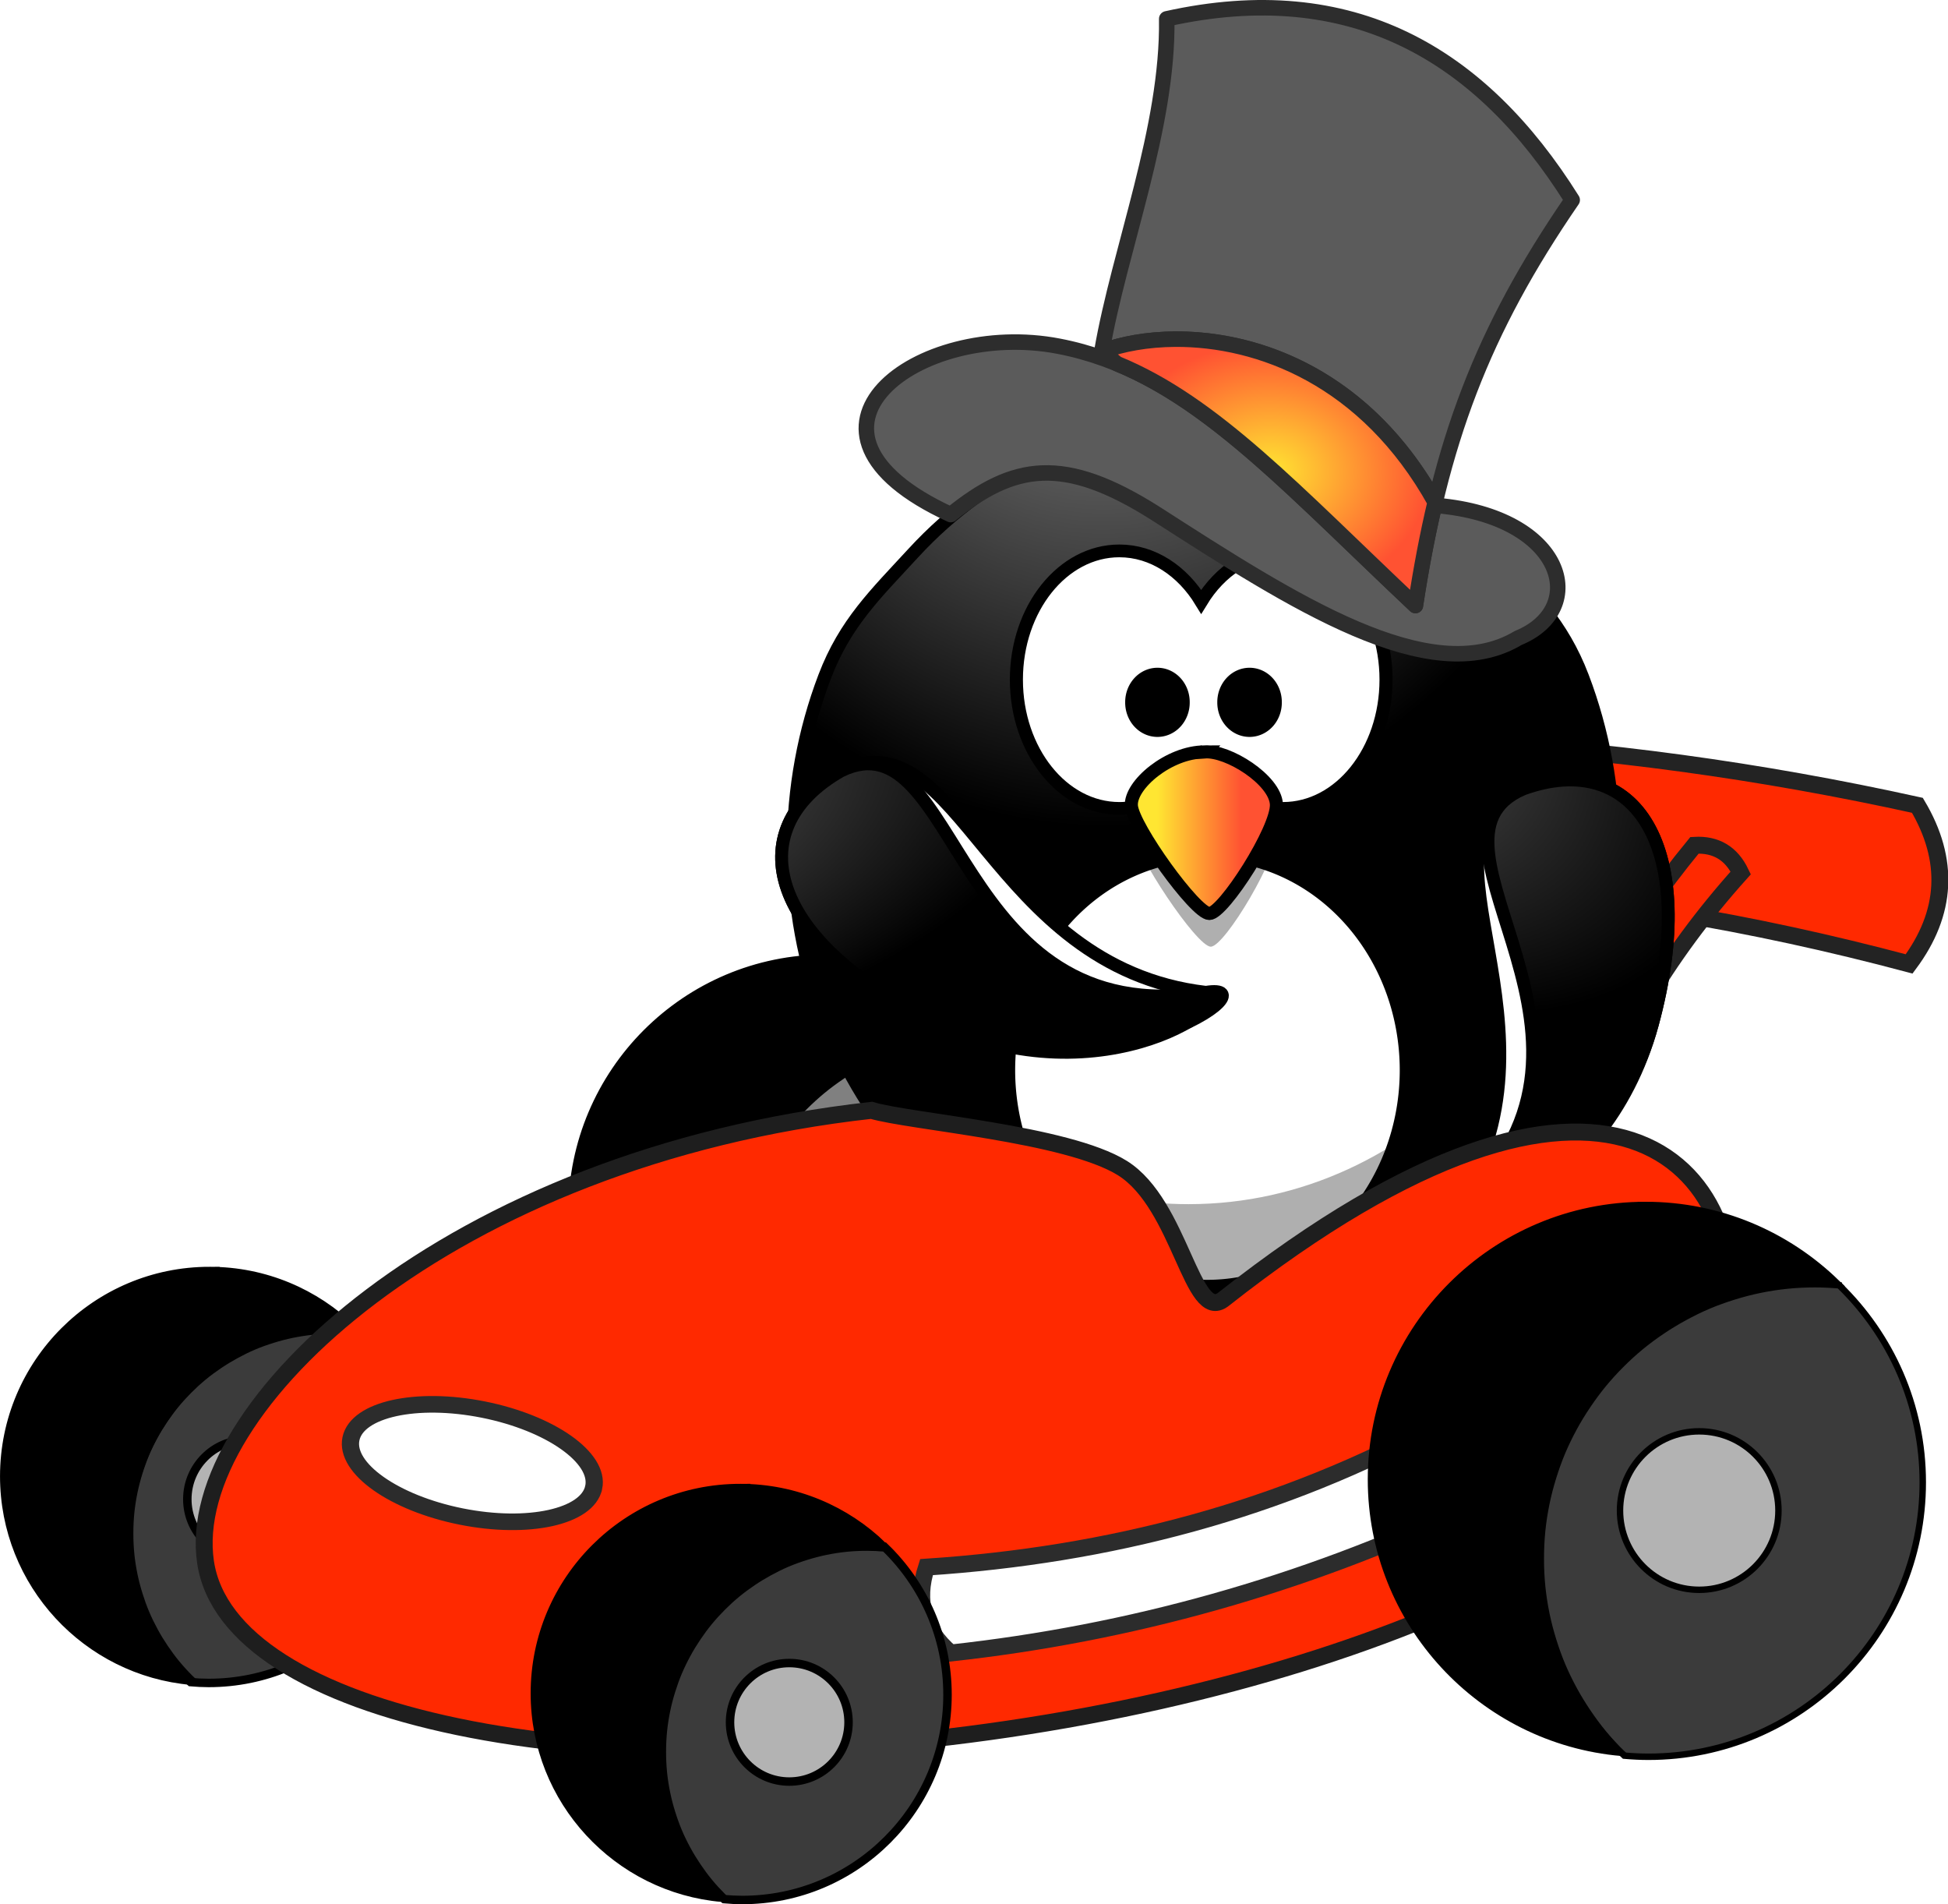
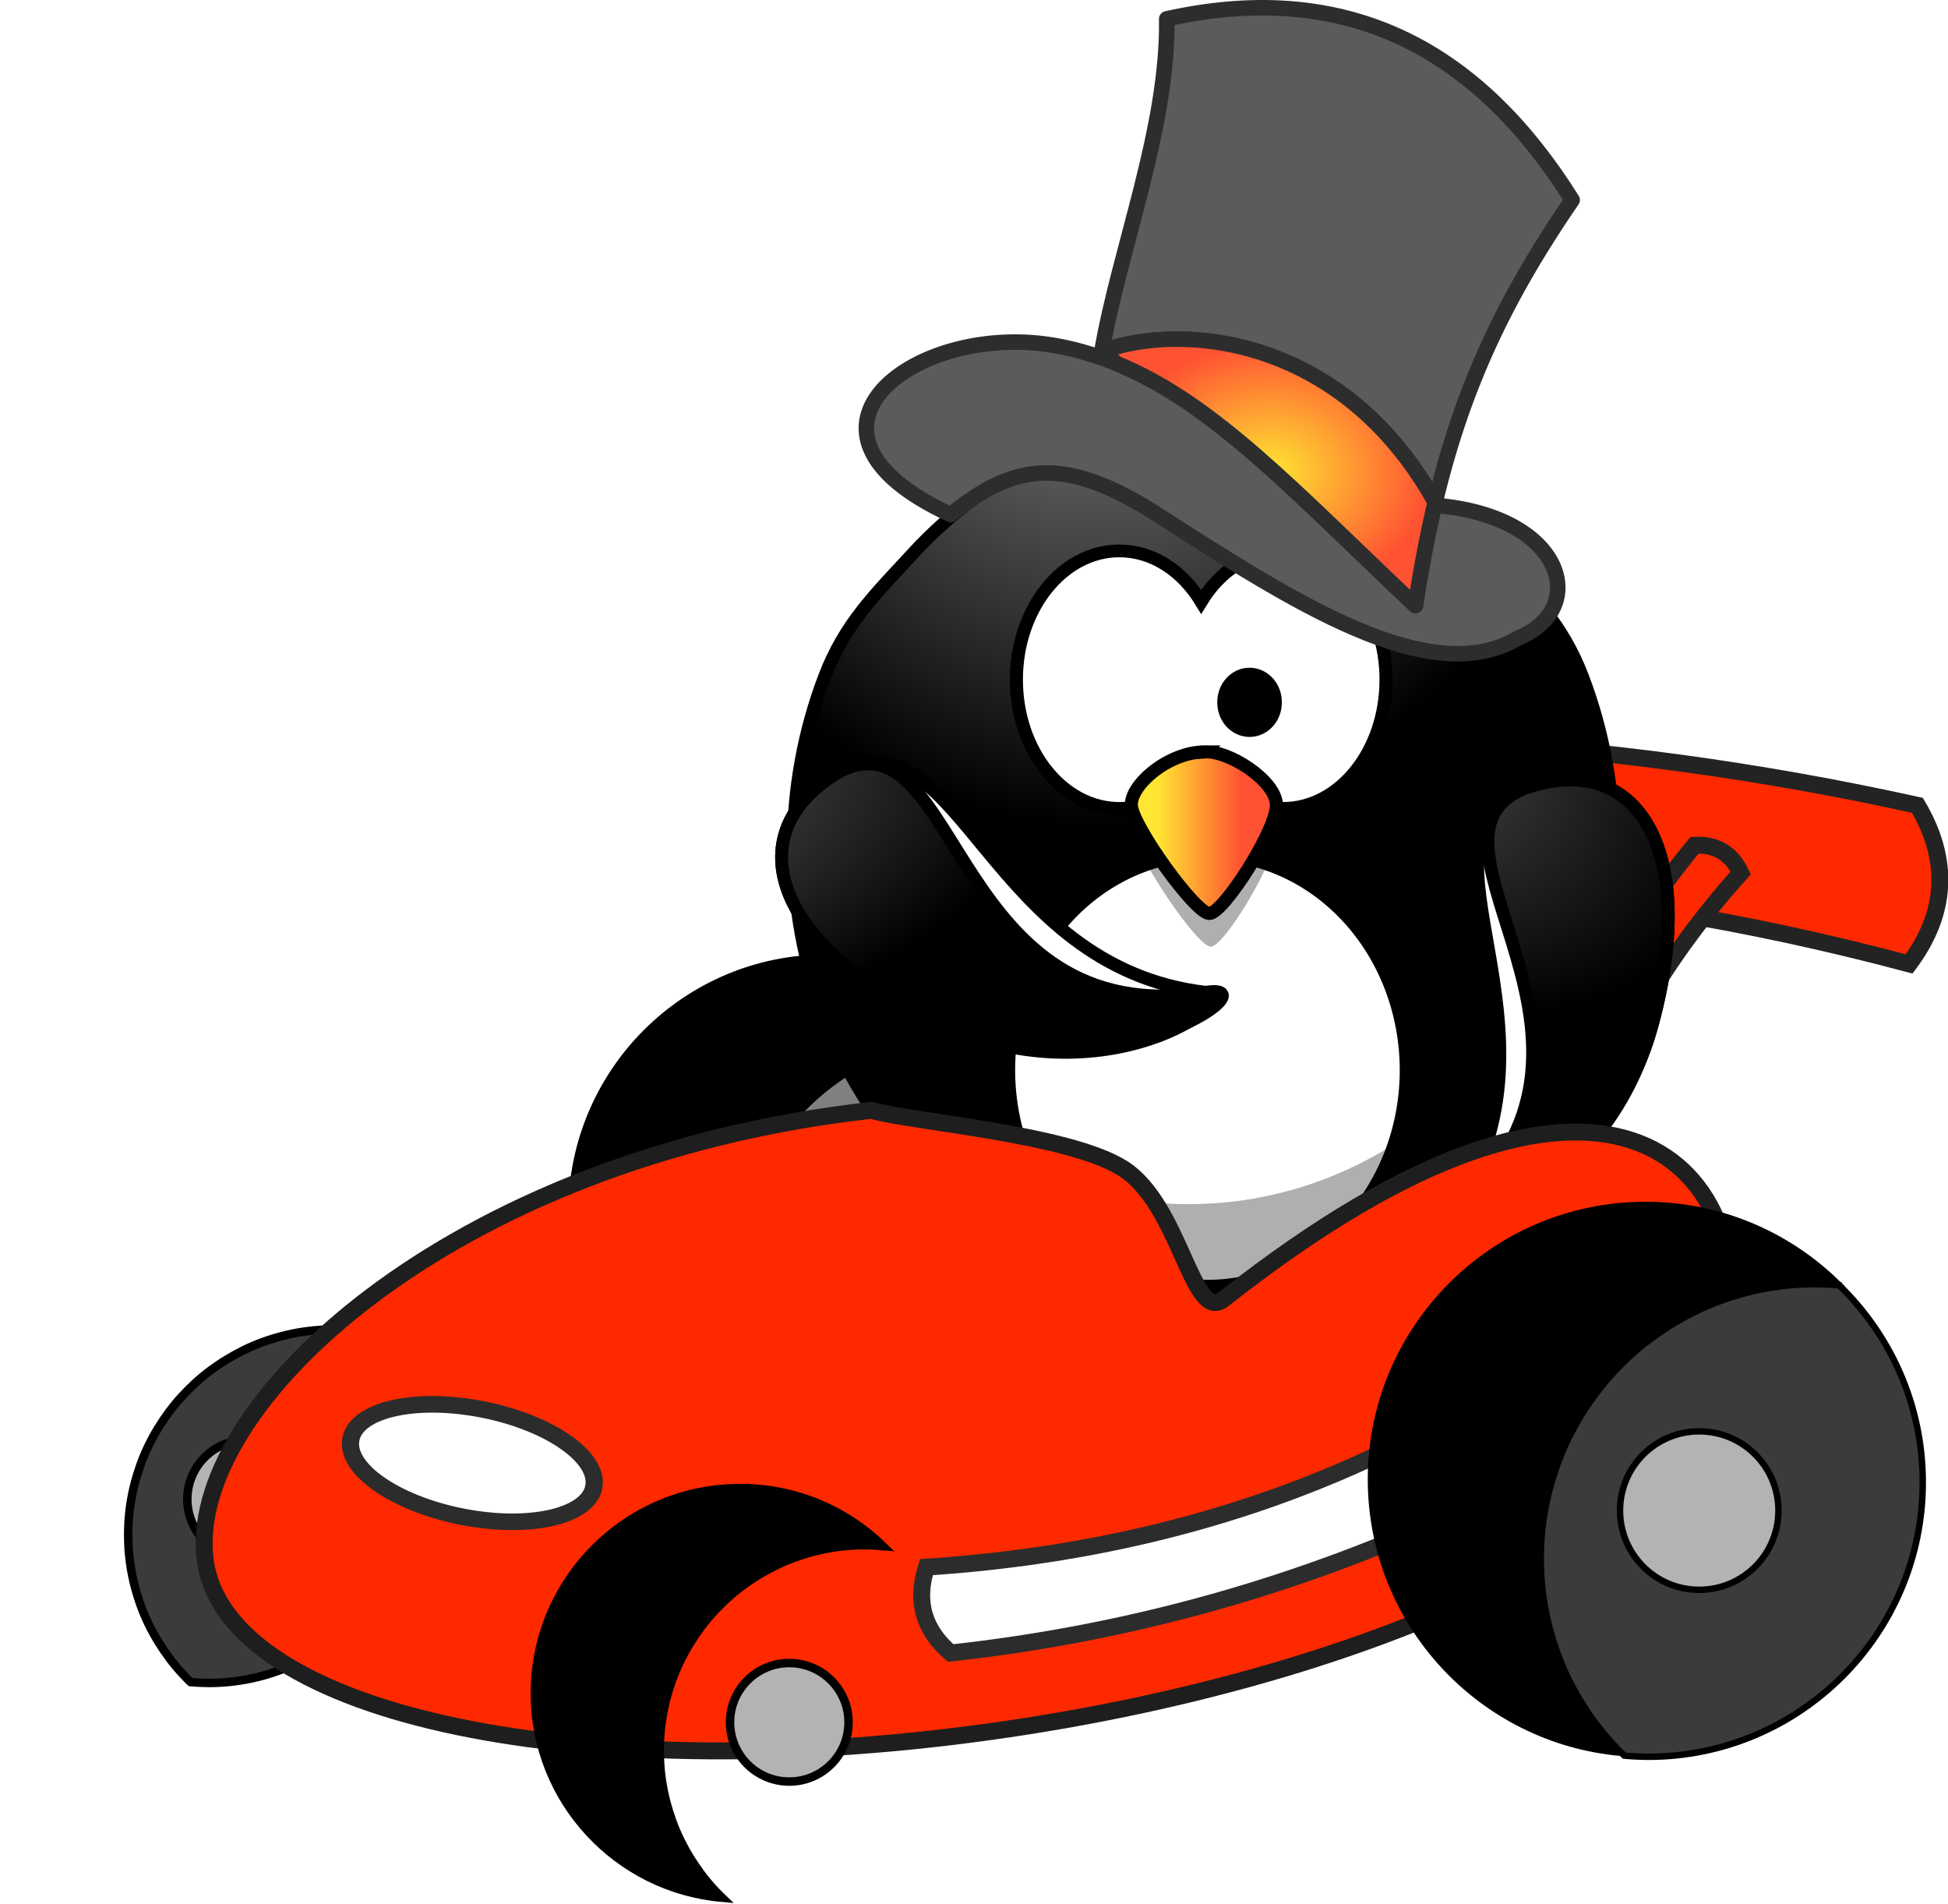
<svg xmlns="http://www.w3.org/2000/svg" xmlns:ns1="http://www.inkscape.org/namespaces/inkscape" xmlns:ns2="http://sodipodi.sourceforge.net/DTD/sodipodi-0.dtd" xmlns:xlink="http://www.w3.org/1999/xlink" width="921.171" height="900.271" id="svg2" version="1.1" ns1:version="0.48.4 r9939" ns2:docname="swy.svg">
  <defs id="defs4">
    <linearGradient id="linearGradient21452">
      <stop style="stop-color:#ffe632;stop-opacity:1;" offset="0" id="stop21454" />
      <stop style="stop-color:#ff5232;stop-opacity:1;" offset="1" id="stop21456" />
    </linearGradient>
    <linearGradient y2="537.414" x2="364.982" y1="537.414" x1="330.967" gradientTransform="matrix(1.171,0,0,1.305,297.738,-243.14)" gradientUnits="userSpaceOnUse" id="linearGradient60984" xlink:href="#linearGradient21452" ns1:collect="always" />
    <radialGradient r="123.545" fy="-8.88" fx="414.682" cy="-8.88" cx="414.682" gradientTransform="matrix(-6.8282358e-6,1.167,-2.282,1.4682727e-8,714.033,-238.777)" gradientUnits="userSpaceOnUse" id="radialGradient21247" xlink:href="#linearGradient3203-3" ns1:collect="always" />
    <radialGradient r="167.564" fy="582.85" fx="488.951" cy="582.85" cx="488.951" gradientTransform="matrix(0,-1.931,1.553,-5.0230357e-6,-221.005,936.455)" gradientUnits="userSpaceOnUse" id="radialGradient21243" xlink:href="#linearGradient3173-9-4" ns1:collect="always" />
    <radialGradient r="59.255" fy="734.653" fx="441.418" cy="734.653" cx="441.418" gradientTransform="matrix(-1.617,1.61,-3.923,-3.938,4772.726,2356.613)" gradientUnits="userSpaceOnUse" id="radialGradient20310" xlink:href="#linearGradient3173-9-4" ns1:collect="always" />
    <radialGradient r="59.255" fy="688.896" fx="286.325" cy="688.896" cx="286.325" gradientTransform="matrix(1.462,-1.752,-4.004,-3.341,3754.927,3020.102)" gradientUnits="userSpaceOnUse" id="radialGradient29347" xlink:href="#linearGradient3173-9-4" ns1:collect="always" />
    <linearGradient id="linearGradient3173-9-4">
      <stop id="stop3175-9" style="stop-color:#a5a5a5;stop-opacity:1" offset="0" />
      <stop id="stop3177-8" style="stop-color:#000000;stop-opacity:1" offset="1" />
    </linearGradient>
    <linearGradient id="linearGradient3203-3">
      <stop id="stop3205-75" style="stop-color:#ffb142;stop-opacity:1" offset="0" />
      <stop id="stop4092-1" style="stop-color:#ffb141;stop-opacity:1" offset="0.887" />
      <stop id="stop3207-1-6" style="stop-color:#c87600;stop-opacity:1" offset="1" />
    </linearGradient>
    <filter id="filter5029-5-8" ns1:label="filter1" color-interpolation-filters="sRGB">
      <feColorMatrix id="feColorMatrix5031-5-3" type="hueRotate" values="44.471" />
    </filter>
    <linearGradient y2="601.162" x2="285.902" y1="168.429" x1="350.373" gradientTransform="matrix(1.184,-0.263,0.179,0.805,-2021.28,-483.611)" gradientUnits="userSpaceOnUse" id="linearGradient24617" xlink:href="#linearGradient2077" ns1:collect="always" />
    <linearGradient y2="504.578" x2="1100.712" y1="-283.389" x1="-683.498" gradientTransform="matrix(0.831,-0.185,0.255,1.146,-2021.28,-483.611)" gradientUnits="userSpaceOnUse" id="linearGradient24608" xlink:href="#linearGradient2065" ns1:collect="always" />
    <linearGradient y2="160.016" x2="606.261" y1="1.503" x1="681.003" gradientTransform="matrix(1.194,0.213,-0.145,0.812,-1983.562,-483.053)" gradientUnits="userSpaceOnUse" id="linearGradient24466" xlink:href="#linearGradient2077" ns1:collect="always" />
    <linearGradient y2="601.162" x2="285.902" y1="168.429" x1="350.373" gradientTransform="matrix(1.152,-0.379,0.258,0.783,-2183.839,-358.065)" gradientUnits="userSpaceOnUse" id="linearGradient24388" xlink:href="#linearGradient2077" ns1:collect="always" />
    <linearGradient y2="504.578" x2="1100.712" y1="-283.389" x1="-683.498" gradientTransform="matrix(0.809,-0.266,0.367,1.115,-2183.839,-358.065)" gradientUnits="userSpaceOnUse" id="linearGradient24379" xlink:href="#linearGradient4894" ns1:collect="always" />
    <linearGradient id="linearGradient4894">
      <stop id="stop4896" offset="0" style="stop-color:#5f0000;stop-opacity:0;" />
      <stop id="stop4898" offset="0.5" style="stop-color:#ff0000;stop-opacity:0;" />
      <stop id="stop4900" offset="1" style="stop-color:#590000;stop-opacity:1;" />
    </linearGradient>
    <linearGradient id="linearGradient2077">
      <stop id="stop2079" offset="0" style="stop-color:#ffffff;stop-opacity:1;" />
      <stop id="stop2081" offset="1" style="stop-color:#ffffff;stop-opacity:0;" />
    </linearGradient>
    <linearGradient id="linearGradient2065">
      <stop id="stop2067" offset="0" style="stop-color:#00575f;stop-opacity:0;" />
      <stop id="stop2073" offset="0.5" style="stop-color:#0062ff;stop-opacity:0;" />
      <stop id="stop2069" offset="1" style="stop-color:#002859;stop-opacity:1;" />
    </linearGradient>
    <filter color-interpolation-filters="sRGB" id="filter5029" ns1:label="filter1">
      <feColorMatrix id="feColorMatrix5031" type="hueRotate" values="44.471" />
    </filter>
    <radialGradient ns1:collect="always" xlink:href="#linearGradient21452" id="radialGradient21458" cx="395.393" cy="618.06" fx="395.393" fy="618.06" r="82.915" gradientTransform="matrix(0.914,0,0,0.734,34.062,164.105)" gradientUnits="userSpaceOnUse" />
    <radialGradient ns1:collect="always" xlink:href="#linearGradient21452" id="radialGradient21530" gradientUnits="userSpaceOnUse" gradientTransform="matrix(4.223,0,0,0.537,754.322,1278.427)" cx="-115.25" cy="317.681" fx="-115.25" fy="317.681" r="127.65" />
    <radialGradient ns1:collect="always" xlink:href="#linearGradient21452" id="radialGradient21532" gradientUnits="userSpaceOnUse" gradientTransform="matrix(4.214,0.272,-0.045,0.694,775.627,1231.656)" cx="-115.25" cy="498.487" fx="-115.25" fy="498.487" r="127.65" />
    <radialGradient ns1:collect="always" xlink:href="#linearGradient21452" id="radialGradient3896" gradientUnits="userSpaceOnUse" gradientTransform="matrix(0,0.835,-1.633,1.0055071e-5,719.794,-28.595)" cx="633.105" cy="-8.881" fx="633.105" fy="-8.881" r="123.545" />
  </defs>
  <ns2:namedview id="base" pagecolor="#ffffff" bordercolor="#666666" borderopacity="1.0" ns1:pageopacity="0.0" ns1:pageshadow="2" ns1:zoom="0.35" ns1:cx="359.6792" ns1:cy="101.8731" ns1:document-units="px" ns1:current-layer="g3970" showgrid="false" ns1:window-width="960" ns1:window-height="1181" ns1:window-x="0" ns1:window-y="19" ns1:window-maximized="0" fit-margin-top="0" fit-margin-left="0" fit-margin-right="0" fit-margin-bottom="0" />
  <g ns1:label="Layer 1" ns1:groupmode="layer" id="layer1" transform="translate(210.611,-430.459)">
    <g id="g3956">
      <g transform="matrix(1.731,0,0,1.731,-0.712,545.151)" id="g3794">
        <path ns1:connector-curvature="0" style="fill:#808080;fill-opacity:1;fill-rule:nonzero;stroke:#000000;stroke-width:2.311;stroke-miterlimit:4;stroke-opacity:1;stroke-dasharray:none" d="m 153.357,215.862 c -1.998,-0.173 -4.02,-0.281 -6.062,-0.281 -2.39,0 -4.734,0.107 -7.062,0.344 -2.328,0.237 -4.652,0.601 -6.906,1.062 -2.254,0.462 -4.456,1.044 -6.625,1.719 -2.169,0.675 -4.303,1.436 -6.375,2.312 -2.072,0.877 -4.068,1.87 -6.031,2.938 -1.963,1.067 -3.876,2.223 -5.719,3.469 -1.843,1.246 -3.633,2.556 -5.344,3.969 -1.711,1.412 -3.339,2.901 -4.906,4.469 -1.568,1.568 -3.088,3.226 -4.5,4.938 -1.412,1.711 -2.723,3.501 -3.969,5.344 -1.246,1.843 -2.402,3.724 -3.469,5.688 -1.067,1.963 -2.061,3.99 -2.938,6.062 -0.877,2.072 -1.637,4.206 -2.312,6.375 -0.675,2.169 -1.257,4.371 -1.719,6.625 -0.462,2.254 -0.826,4.547 -1.062,6.875 -0.237,2.328 -0.344,4.703 -0.344,7.094 0,2.39 0.107,4.766 0.344,7.094 0.237,2.328 0.601,4.621 1.062,6.875 0.462,2.254 1.044,4.456 1.719,6.625 0.675,2.169 1.436,4.303 2.312,6.375 0.877,2.072 1.87,4.099 2.938,6.062 1.067,1.963 2.223,3.844 3.469,5.688 1.246,1.843 2.556,3.633 3.969,5.344 1.412,1.711 2.932,3.37 4.5,4.938 0.251,0.251 0.527,0.472 0.781,0.719 1.998,0.173 4.02,0.281 6.063,0.281 38.246,0 69.281,-31.036 69.281,-69.281 0,-19.505 -8.108,-37.123 -21.094,-49.719 z" id="path3796" />
        <path ns1:connector-curvature="0" style="fill:#000000;fill-opacity:1;fill-rule:nonzero;stroke:#000000;stroke-width:2.311;stroke-miterlimit:4;stroke-opacity:1;stroke-dasharray:none" d="m 104.455,195.585 c -38.246,0 -69.313,31.036 -69.313,69.281 0,36.203 27.84,65.926 63.25,69 -0.255,-0.247 -0.53,-0.468 -0.781,-0.719 -1.568,-1.568 -3.088,-3.226 -4.5,-4.938 -1.412,-1.711 -2.723,-3.501 -3.969,-5.344 -1.246,-1.843 -2.402,-3.724 -3.469,-5.688 -1.067,-1.963 -2.061,-3.99 -2.938,-6.062 -0.877,-2.072 -1.637,-4.206 -2.312,-6.375 -0.675,-2.169 -1.257,-4.371 -1.719,-6.625 -0.462,-2.254 -0.826,-4.547 -1.062,-6.875 -0.237,-2.328 -0.344,-4.703 -0.344,-7.094 0,-2.39 0.107,-4.766 0.344,-7.094 0.237,-2.328 0.601,-4.621 1.062,-6.875 0.462,-2.254 1.044,-4.456 1.719,-6.625 0.675,-2.169 1.436,-4.303 2.312,-6.375 0.877,-2.072 1.87,-4.099 2.938,-6.062 1.067,-1.963 2.223,-3.844 3.469,-5.688 1.246,-1.843 2.556,-3.633 3.969,-5.344 1.412,-1.711 2.932,-3.37 4.5,-4.938 1.568,-1.568 3.195,-3.056 4.906,-4.469 1.711,-1.412 3.501,-2.723 5.344,-3.969 1.843,-1.246 3.755,-2.402 5.719,-3.469 1.963,-1.067 3.959,-2.061 6.031,-2.938 2.072,-0.877 4.206,-1.637 6.375,-2.312 2.169,-0.675 4.371,-1.257 6.625,-1.719 2.254,-0.462 4.578,-0.826 6.906,-1.062 2.328,-0.237 4.672,-0.344 7.062,-0.344 2.043,0 4.065,0.108 6.062,0.281 -12.476,-12.101 -29.447,-19.562 -48.188,-19.562 z" id="path3798" />
        <path ns2:type="arc" style="fill:#b3b3b3;fill-opacity:1;fill-rule:nonzero;stroke:#000000;stroke-width:2.311;stroke-miterlimit:4;stroke-opacity:1;stroke-dasharray:none" id="path3800" ns2:cx="-217.14285" ns2:cy="752.36218" ns2:rx="20" ns2:ry="20" d="m -197.143,752.362 c 0,11.046 -8.954,20 -20,20 -11.046,0 -20,-8.954 -20,-20 0,-11.046 8.954,-20 20,-20 11.046,0 20,8.954 20,20 z" transform="translate(335.156,-479.643)" />
      </g>
      <path style="fill:#ff2900;fill-opacity:1;fill-rule:nonzero;stroke:#232323;stroke-width:8;stroke-miterlimit:4;stroke-opacity:1;stroke-dasharray:none" d="M 692.184,886.178 C 543.868,846.633 394.065,835.667 242.279,862.744 c -10.961,-25.633 -17.998,-51.062 3.906,-74.984 151.27,-17.183 301.238,-9.372 449.905,23.434 15.361,25.863 14.059,50.857 -3.906,74.984 z" id="path20718" ns2:nodetypes="ccccc" ns1:connector-curvature="0" />
      <path ns1:connector-curvature="0" ns2:nodetypes="ccccc" id="path21460" d="m 612.552,843.158 c -34.948,38.934 -61.56,82.845 -77.074,133.379 -9.392,-0.716 -18.111,-2.596 -21.872,-13.056 18.401,-48.811 44.092,-93.271 77.074,-133.379 10.145,-0.588 17.436,3.764 21.872,13.056 z" style="fill:#ff2900;fill-opacity:1;fill-rule:nonzero;stroke:#232323;stroke-width:8;stroke-miterlimit:4;stroke-opacity:1;stroke-dasharray:none" />
      <path style="fill:#ff2900;fill-opacity:1;fill-rule:nonzero;stroke:#232323;stroke-width:8;stroke-miterlimit:4;stroke-opacity:1;stroke-dasharray:none" d="m 341.832,843.158 c -34.948,38.934 -61.56,82.845 -77.074,133.379 -9.392,-0.716 -18.111,-2.596 -21.872,-13.056 18.401,-48.811 44.092,-93.271 77.074,-133.379 10.145,-0.588 17.436,3.764 21.872,13.056 z" id="path3898" ns2:nodetypes="ccccc" ns1:connector-curvature="0" />
      <path transform="matrix(0.726,0.314,-0.314,0.726,121.398,341.069)" d="m 765.696,589.143 c 0,95.957 -59.698,173.746 -133.34,173.746 -73.642,0 -133.34,-77.789 -133.34,-173.746 0,-95.957 59.698,-173.746 133.34,-173.746 73.642,0 133.34,77.789 133.34,173.746 z" ns2:ry="173.74623" ns2:rx="133.34013" ns2:cy="589.14349" ns2:cx="632.35547" id="path3900" style="fill:#8c704a;fill-opacity:1;fill-rule:nonzero;stroke:#3a3a3a;stroke-opacity:1;stroke-width:10.118;stroke-miterlimit:4;stroke-dasharray:none" ns2:type="arc" />
-       <path ns2:type="arc" style="fill:#755d3e;fill-opacity:1;fill-rule:nonzero;stroke:#3a3a3a;stroke-width:8;stroke-linecap:round;stroke-linejoin:round;stroke-miterlimit:4;stroke-opacity:1;stroke-dasharray:none" id="path3910" ns2:cx="570.73621" ns2:cy="491.15872" ns2:rx="14.142136" ns2:ry="14.142136" d="m 584.878,491.159 c 0,7.81 -6.332,14.142 -14.142,14.142 -7.81,0 -14.142,-6.332 -14.142,-14.142 0,-7.81 6.332,-14.142 14.142,-14.142 7.81,0 14.142,6.332 14.142,14.142 z" transform="translate(-215.243,470.793)" />
      <path transform="translate(-194.03,419.347)" d="m 584.878,491.159 c 0,7.81 -6.332,14.142 -14.142,14.142 -7.81,0 -14.142,-6.332 -14.142,-14.142 0,-7.81 6.332,-14.142 14.142,-14.142 7.81,0 14.142,6.332 14.142,14.142 z" ns2:ry="14.142136" ns2:rx="14.142136" ns2:cy="491.15872" ns2:cx="570.73621" id="path3904" style="fill:#755d3e;fill-opacity:1;fill-rule:nonzero;stroke:#3a3a3a;stroke-width:8;stroke-linecap:round;stroke-linejoin:round;stroke-miterlimit:4;stroke-opacity:1;stroke-dasharray:none" ns2:type="arc" />
      <path ns2:type="arc" style="fill:#755d3e;fill-opacity:1;fill-rule:nonzero;stroke:#3a3a3a;stroke-width:8;stroke-linecap:round;stroke-linejoin:round;stroke-miterlimit:4;stroke-opacity:1;stroke-dasharray:none" id="path3906" ns2:cx="570.73621" ns2:cy="491.15872" ns2:rx="14.142136" ns2:ry="14.142136" d="m 584.878,491.159 c 0,7.81 -6.332,14.142 -14.142,14.142 -7.81,0 -14.142,-6.332 -14.142,-14.142 0,-7.81 6.332,-14.142 14.142,-14.142 7.81,0 14.142,6.332 14.142,14.142 z" transform="translate(-130.809,428.439)" />
      <path transform="translate(-153.032,485.007)" d="m 584.878,491.159 c 0,7.81 -6.332,14.142 -14.142,14.142 -7.81,0 -14.142,-6.332 -14.142,-14.142 0,-7.81 6.332,-14.142 14.142,-14.142 7.81,0 14.142,6.332 14.142,14.142 z" ns2:ry="14.142136" ns2:rx="14.142136" ns2:cy="491.15872" ns2:cx="570.73621" id="path3908" style="fill:#755d3e;fill-opacity:1;fill-rule:nonzero;stroke:#3a3a3a;stroke-width:8;stroke-linecap:round;stroke-linejoin:round;stroke-miterlimit:4;stroke-opacity:1;stroke-dasharray:none" ns2:type="arc" />
    </g>
    <g style="display:inline" id="g19721" transform="translate(172.048,303.84)">
      <g transform="translate(-520.742,-127.948)" id="layer1-8" ns1:label="Layer 1">
        <path ns1:connector-curvature="0" d="m -1648.279,-398.66 c -12.157,0.124 -36.516,19.763 -45.87,30.673 -19.234,22.433 -30.838,37.65 -41.846,61.974 -16.9,37.343 4.575,39.084 32.847,16.12 21.599,-17.544 -12.858,35.603 -15.812,47.412 -4.934,19.723 -24.964,31.75 -34.405,42.761 -9.848,11.486 -7.246,33.213 -27.588,47.101 -22.198,15.155 18.255,23.315 29.746,28.515 18.361,8.31 -10.759,46.533 27.888,20.148 22.79,-15.559 16.769,-31.547 31.92,-1.235 4.997,9.997 47.588,-37.134 49.59,-40.28 2.34,-3.675 -3.854,-56.896 -4.639,-60.431 -0.016,-0.072 13.061,-19.124 28.823,-15.181 24.45,6.116 16.739,28.761 38.737,3.105 11.177,-13.035 25.825,50.398 26.334,52.687 7.291,32.832 48.788,-4.867 62.289,3.728 14.421,9.18 9.084,39.312 25.714,49.898 13.119,8.351 43.278,-30.363 47.42,-36.871 13.556,-21.296 0.689,-23.511 38.118,0.316 26.363,16.782 22.406,-31.973 58.261,-1.231 21.82,18.709 6.77,-20.076 7.133,-33.778 0.612,-23.122 -11.942,-57.191 -20.132,-77.478 -4.634,-11.481 44.373,16.124 36.567,6.513 -14.238,-17.529 -32.694,-32.145 -45.858,-48.351 -17.055,-20.997 -24.405,-34.878 -36.559,-59.197 -10.501,-21.011 -5.947,-25.34 -22.617,-35.952 -17.603,-11.206 -33.648,17.928 -44.935,-4.655 -7.851,-15.708 -37.869,9.422 -52.683,-0.008 -4.172,-2.656 -16.656,-32.666 -19.828,-36.571 -6.982,-8.596 -42.542,3.594 -54.233,6.19 -3.719,0.826 -7.438,1.652 -11.157,2.478 -12.796,2.842 -28.611,3.427 -42.457,6.502 -1.007,0.224 -12.546,19.486 -20.767,25.099 z" id="path2075" style="opacity:0.6;fill:url(#linearGradient24617);fill-opacity:1;fill-rule:evenodd;stroke:none;display:none" />
        <path ns1:connector-curvature="0" d="m -1597.752,-447.919 c -146.266,32.48 -232.8,203.77 -193.139,382.368 39.66,178.598 251.607,374.372 355.415,348.393 106.597,-26.598 214.21,-287.481 174.55,-466.079 -39.66,-178.598 -190.56,-297.163 -336.826,-264.682 z m -5.245,5.358 c 5.2,-1.604 11.041,-2.43 17.65,-2.255 19.368,0.513 32.663,26.514 38.091,26.658 20.479,0.542 30.721,-19.317 45.575,-18.924 18.58,0.492 21.189,8.721 32.842,16.139 10.823,6.89 24.287,20.228 38.738,29.427 11.837,7.535 32.715,24.002 47.104,27.601 13.508,3.379 31.701,11.002 34.698,24.498 6.332,28.516 -14.448,21.375 -14.899,38.425 -0.62,23.425 41.676,16.277 48.04,44.936 6.58,29.629 -30.816,41.326 -22.019,45.864 0.178,0.092 72.199,61.527 30.995,60.437 -23.067,-0.611 -67.778,-34.504 -74.698,-6.845 -2.514,10.051 -25.863,61.413 -44.016,39.065 -38.873,-47.858 -17.132,7.841 -68.795,6.474 -17.014,-0.45 -14.751,-19.047 -14.254,-37.809 2.072,-78.291 -54.609,-11.471 -55.159,-37.497 -1.659,-78.521 6.578,-10.145 -17.647,-39.969 -14.593,-17.967 -25.614,-36.775 -52.063,-23.555 -40.782,20.383 -6.405,29.476 -4.95,56.703 1.352,25.317 -31.749,21.715 -17.676,39.041 4.725,5.817 30.882,53.188 22.316,47.735 -3.409,-2.17 -6.844,-4.357 -10.252,-6.526 -36.745,-23.391 -37.038,43.629 -65.062,-3.094 -21.787,-36.324 -21.002,20.857 -50.222,37.498 -11.176,33.51 -15.372,9.771 -19.197,-7.453 -3.456,-15.562 -0.494,-28.606 -4.328,-45.871 -6.254,-28.164 15.771,-21.03 28.811,-41.514 7.587,-11.919 36.258,-30.446 9.317,-37.185 -14.15,-3.54 -37.511,6.534 -19.844,-10.222 11.358,-10.773 59.758,-50.389 37.207,-69.724 -12.698,-10.888 -49.658,-41.663 -8.375,-50.831 36.849,-8.183 45.989,-9.051 46.799,-39.651 0.659,-24.917 38.08,-10.894 51.461,-31.915 8.281,-13.008 18.212,-24.848 33.812,-29.66 z" id="path2125" style="opacity:0.4;fill:url(#linearGradient24608);fill-opacity:1;fill-rule:evenodd;stroke:none;display:none" />
        <path style="opacity:0.6;fill:url(#linearGradient24466);fill-opacity:1;fill-rule:evenodd;stroke:none;display:none;filter:url(#filter5029)" id="path3899" d="m -1213.83,-397.14 c -11.27,-4.561 -41.308,4.201 -54.138,10.675 -26.381,13.311 -42.945,22.896 -62.461,41.116 -29.961,27.973 -10.807,37.838 24.122,27.512 26.685,-7.889 -25.56,27.921 -32.829,37.686 -12.139,16.309 -35.254,19.708 -48.204,26.242 -13.508,6.815 -19.461,27.872 -43.58,32.87 -26.319,5.453 7.885,28.542 16.493,37.762 13.754,14.732 -27.827,38.817 17.995,29.323 27.02,-5.598 27.612,-22.672 29.94,11.135 0.768,11.15 58.208,-15.978 61.267,-18.112 3.573,-2.493 18.322,-54.003 18.957,-57.568 0.013,-0.072 19.41,-12.631 32.444,-2.929 20.218,15.048 4.392,32.987 34.564,17.763 15.33,-7.735 4.458,56.453 4.047,58.762 -5.896,33.111 46.908,14.269 56.066,27.395 9.782,14.02 -6.732,39.782 4.548,55.949 8.899,12.754 51.626,-11.386 57.953,-15.8 20.703,-14.445 9.677,-21.438 35.065,14.95 17.882,25.629 32.979,-20.898 54.255,21.269 12.948,25.661 13.97,-15.929 19.574,-28.438 9.456,-21.108 10.969,-57.385 11.211,-79.262 0.137,-12.38 34.761,31.948 31.251,20.075 -6.402,-21.656 -17.819,-42.246 -23.738,-62.268 -7.669,-25.941 -9.115,-41.581 -10.983,-68.704 -1.614,-23.433 4.255,-25.678 -7.053,-41.885 -11.94,-17.113 -37.954,3.61 -39.689,-21.577 -1.207,-17.52 -38.58,-5.865 -48.629,-20.267 -2.83,-4.056 -2.813,-36.559 -4.24,-41.384 -3.139,-10.62 -40.653,-13.043 -52.443,-15.142 -3.751,-0.668 -7.501,-1.336 -11.252,-2.003 -12.905,-2.298 -27.729,-7.839 -41.693,-10.326 -1.016,-0.181 -19.075,13.163 -28.822,15.183 z" ns1:connector-curvature="0" />
        <path style="opacity:0.6;fill:url(#linearGradient24388);fill-opacity:1;fill-rule:evenodd;stroke:none;display:none" id="path4765" d="m -1804.243,-310.601 c -12.085,1.331 -34.371,23.294 -42.595,35.08 -16.91,24.233 -26.944,40.528 -35.48,65.825 -13.106,38.838 8.436,38.436 34.286,12.776 19.749,-19.604 -9.256,36.704 -11.022,48.749 -2.95,20.116 -21.686,34.073 -29.986,45.968 -8.658,12.408 -3.91,33.769 -22.771,49.609 -20.582,17.285 20.481,21.385 32.433,25.418 19.096,6.444 -6.082,47.372 29.752,17.277 21.131,-17.746 13.552,-33.057 31.639,-4.401 5.965,9.451 43.662,-41.679 45.342,-45.008 1.963,-3.89 -9.489,-56.231 -10.622,-59.671 -0.023,-0.07 11.096,-20.327 27.172,-17.97 24.936,3.656 19.514,26.955 38.854,-0.76 9.826,-14.081 30.706,47.582 31.439,49.809 10.518,31.945 48.063,-9.691 62.352,-2.48 15.262,7.702 12.946,38.214 30.545,47.096 13.884,7.006 40.046,-34.514 43.522,-41.401 11.373,-22.538 -1.651,-23.463 37.961,-3.474 27.9,14.079 19.118,-34.042 57.851,-7.014 23.572,16.448 4.742,-20.65 3.741,-34.32 -1.689,-23.068 -17.567,-55.721 -27.732,-75.094 -5.752,-10.963 45.756,11.634 37.034,2.847 -15.909,-16.027 -35.727,-28.737 -50.436,-43.555 -19.057,-19.199 -27.75,-32.28 -42.261,-55.271 -12.537,-19.863 -8.435,-24.623 -26.078,-33.526 -18.629,-9.401 -31.7,21.183 -45.175,-0.167 -9.373,-14.85 -36.745,13.139 -52.423,5.227 -4.415,-2.228 -19.82,-30.849 -23.364,-34.42 -7.802,-7.86 -41.975,7.803 -53.35,11.549 -3.618,1.191 -7.237,2.383 -10.855,3.574 -12.451,4.099 -28.129,6.253 -41.601,10.688 -0.98,0.323 -10.547,20.636 -18.17,27.038 z" ns1:connector-curvature="0" />
        <path style="opacity:0.4;fill:url(#linearGradient24379);fill-opacity:1;fill-rule:evenodd;stroke:none;display:none" id="path4771" d="m -1758.861,-364.637 c -142.314,46.854 -211.398,225.896 -154.186,399.669 57.212,173.773 287.564,347.516 388.277,311.35 103.427,-37.059 184.582,-307.345 127.371,-481.118 -57.212,-173.773 -219.147,-276.755 -361.461,-229.901 z m -4.686,5.853 c 5.015,-2.113 10.745,-3.515 17.338,-3.998 19.323,-1.415 35.137,23.137 40.551,22.741 20.432,-1.496 28.649,-22.274 43.469,-23.359 18.537,-1.357 21.951,6.572 34.283,12.796 11.454,5.78 26.177,17.714 41.471,25.432 12.527,6.322 34.938,20.632 49.613,22.784 13.777,2.02 32.638,7.797 36.961,20.929 9.135,27.746 -12.252,22.705 -11.007,39.715 1.711,23.371 43.087,12.055 52.267,39.939 9.491,28.829 -26.557,44.184 -17.352,47.825 0.186,0.073 77.955,54.048 36.847,57.058 -23.013,1.685 -70.872,-27.598 -75.008,0.612 -1.503,10.251 -19.632,63.679 -39.916,43.245 -43.436,-43.758 -16.268,9.505 -67.811,13.278 -16.975,1.243 -16.57,-17.487 -17.941,-36.205 -5.718,-78.109 -55.479,-5.987 -58.612,-31.83 -9.453,-77.967 5.537,-10.748 -21.531,-38.017 -16.307,-16.428 -29.142,-34.047 -54.146,-18.265 -38.555,24.335 -3.444,29.967 0.709,56.914 3.861,25.057 -29.434,24.763 -13.708,40.605 5.28,5.319 36.015,49.856 26.949,45.281 -3.607,-1.82 -7.243,-3.655 -10.85,-5.475 -38.888,-19.624 -32.519,47.093 -65.047,3.386 -25.288,-33.979 -18.825,22.841 -46.247,42.303 -7.79,34.455 -14.325,11.251 -19.843,-5.509 -4.985,-15.142 -3.334,-28.415 -8.865,-45.214 -9.022,-27.403 13.603,-22.494 24.543,-44.172 6.365,-12.614 33.053,-33.898 5.575,-37.927 -14.431,-2.116 -36.676,10.229 -20.762,-8.2 10.232,-11.848 54.455,-56.078 30.095,-73.076 -13.718,-9.572 -53.552,-36.523 -13.384,-49.747 35.853,-11.804 44.862,-13.576 42.627,-44.105 -1.82,-24.859 36.809,-14.624 48.035,-36.871 6.947,-13.767 15.653,-26.535 30.697,-32.873 z" ns1:connector-curvature="0" />
        <path style="opacity:0.6;fill:#000000;fill-opacity:1;fill-rule:evenodd;stroke:none;display:none;filter:url(#filter5029-5-8)" id="path3899-9-2" d="m -456.67,-1166.553 c -11.27,-4.561 -41.308,4.201 -54.138,10.675 -26.381,13.311 -42.945,22.896 -62.46,41.116 -29.961,27.973 -10.807,37.838 24.122,27.512 26.685,-7.889 -25.56,27.921 -32.829,37.686 -12.139,16.309 -35.254,19.708 -48.204,26.242 -13.508,6.816 -19.461,27.872 -43.58,32.87 -26.319,5.453 7.885,28.542 16.493,37.762 13.754,14.732 -27.827,38.817 17.996,29.323 27.02,-5.598 27.612,-22.672 29.94,11.135 0.768,11.15 58.208,-15.978 61.267,-18.112 3.573,-2.493 18.322,-54.003 18.957,-57.568 0.013,-0.072 19.41,-12.631 32.444,-2.929 20.217,15.048 4.392,32.987 34.564,17.763 15.33,-7.735 4.459,56.453 4.047,58.762 -5.896,33.111 46.908,14.269 56.066,27.395 9.782,14.02 -6.732,39.782 4.548,55.949 8.899,12.754 51.626,-11.386 57.953,-15.8 20.703,-14.445 9.677,-21.438 35.065,14.95 17.882,25.629 32.979,-20.898 54.255,21.269 12.948,25.661 13.97,-15.929 19.574,-28.438 9.456,-21.108 10.969,-57.385 11.211,-79.262 0.137,-12.38 34.761,31.948 31.251,20.075 -6.402,-21.656 -17.819,-42.246 -23.738,-62.268 -7.669,-25.941 -9.115,-41.581 -10.983,-68.704 -1.614,-23.433 4.255,-25.678 -7.053,-41.885 -11.94,-17.113 -37.954,3.61 -39.689,-21.577 -1.207,-17.52 -38.58,-5.865 -48.629,-20.267 -2.83,-4.056 -2.813,-36.559 -4.24,-41.384 -3.14,-10.62 -40.653,-13.043 -52.443,-15.142 -3.751,-0.668 -7.501,-1.336 -11.252,-2.003 -12.905,-2.298 -27.729,-7.839 -41.693,-10.326 -1.016,-0.181 -19.074,13.163 -28.822,15.183 z" ns1:connector-curvature="0" />
        <path style="opacity:0.6;fill:#000000;fill-opacity:1;fill-rule:evenodd;stroke:none;display:none" id="path4765-6-9" d="m -1047.084,-1080.014 c -12.085,1.331 -34.371,23.294 -42.595,35.08 -16.91,24.233 -26.944,40.528 -35.48,65.825 -13.106,38.838 8.436,38.436 34.286,12.776 19.749,-19.604 -9.256,36.704 -11.022,48.749 -2.95,20.116 -21.686,34.073 -29.986,45.968 -8.658,12.408 -3.91,33.769 -22.771,49.609 -20.582,17.285 20.481,21.385 32.433,25.418 19.096,6.444 -6.082,47.372 29.752,17.277 21.131,-17.746 13.552,-33.057 31.639,-4.401 5.965,9.451 43.662,-41.679 45.342,-45.008 1.963,-3.89 -9.489,-56.231 -10.622,-59.671 -0.023,-0.07 11.096,-20.327 27.172,-17.97 24.936,3.656 19.514,26.955 38.854,-0.76 9.826,-14.081 30.706,47.582 31.439,49.809 10.517,31.945 48.063,-9.691 62.352,-2.48 15.262,7.702 12.946,38.214 30.545,47.096 13.884,7.006 40.046,-34.514 43.522,-41.401 11.373,-22.538 -1.651,-23.463 37.96,-3.474 27.9,14.079 19.118,-34.042 57.851,-7.014 23.572,16.448 4.742,-20.65 3.741,-34.32 -1.689,-23.068 -17.566,-55.721 -27.731,-75.094 -5.752,-10.963 45.756,11.634 37.034,2.847 -15.909,-16.027 -35.727,-28.737 -50.436,-43.555 -19.057,-19.198 -27.75,-32.28 -42.261,-55.271 -12.537,-19.863 -8.435,-24.623 -26.078,-33.526 -18.629,-9.401 -31.699,21.183 -45.175,-0.167 -9.373,-14.85 -36.745,13.139 -52.423,5.227 -4.415,-2.228 -19.819,-30.849 -23.364,-34.42 -7.802,-7.86 -41.975,7.803 -53.35,11.549 -3.618,1.191 -7.237,2.383 -10.855,3.574 -12.451,4.099 -28.129,6.253 -41.601,10.688 -0.98,0.323 -10.547,20.636 -18.17,27.038 z" ns1:connector-curvature="0" />
        <path style="opacity:0.4;fill:#000000;fill-opacity:1;fill-rule:evenodd;stroke:none;display:none" id="path4771-0-2" d="m -1001.701,-1134.051 c -142.314,46.854 -211.398,225.896 -154.186,399.669 57.212,173.773 287.564,347.516 388.277,311.35 103.427,-37.059 184.582,-307.345 127.371,-481.118 -57.212,-173.773 -219.147,-276.755 -361.461,-229.901 z m -4.686,5.853 c 5.015,-2.113 10.745,-3.515 17.338,-3.998 19.323,-1.415 35.137,23.137 40.552,22.741 20.432,-1.496 28.649,-22.274 43.469,-23.359 18.537,-1.357 21.95,6.572 34.283,12.796 11.454,5.78 26.177,17.714 41.471,25.432 12.527,6.322 34.938,20.632 49.613,22.784 13.777,2.02 32.638,7.798 36.961,20.929 9.135,27.746 -12.253,22.705 -11.007,39.715 1.711,23.371 43.087,12.055 52.268,39.939 9.491,28.829 -26.557,44.184 -17.352,47.825 0.186,0.073 77.955,54.048 36.847,57.058 -23.013,1.685 -70.872,-27.598 -75.008,0.612 -1.503,10.251 -19.632,63.679 -39.916,43.245 -43.436,-43.758 -16.268,9.505 -67.811,13.278 -16.975,1.243 -16.57,-17.487 -17.941,-36.205 -5.718,-78.109 -55.479,-5.987 -58.612,-31.83 -9.453,-77.967 5.537,-10.748 -21.531,-38.017 -16.307,-16.428 -29.142,-34.047 -54.146,-18.265 -38.555,24.335 -3.444,29.967 0.709,56.914 3.861,25.057 -29.434,24.763 -13.708,40.605 5.28,5.319 36.015,49.856 26.949,45.281 -3.607,-1.82 -7.243,-3.655 -10.85,-5.475 -38.888,-19.624 -32.519,47.093 -65.047,3.386 -25.288,-33.979 -18.825,22.841 -46.247,42.303 -7.79,34.455 -14.325,11.251 -19.843,-5.509 -4.985,-15.142 -3.334,-28.415 -8.865,-45.214 -9.022,-27.403 13.603,-22.494 24.543,-44.172 6.365,-12.614 33.053,-33.898 5.575,-37.927 -14.431,-2.116 -36.676,10.229 -20.762,-8.2 10.232,-11.848 54.455,-56.078 30.095,-73.076 -13.718,-9.572 -53.552,-36.523 -13.384,-49.747 35.853,-11.804 44.862,-13.576 42.627,-44.105 -1.82,-24.859 36.809,-14.624 48.035,-36.871 6.947,-13.767 15.653,-26.535 30.697,-32.873 z" ns1:connector-curvature="0" />
-         <path ns1:connector-curvature="0" d="m -3394.278,-1467.083 c -12.157,0.124 -36.516,19.763 -45.87,30.673 -19.234,22.433 -30.838,37.65 -41.846,61.974 -16.9,37.343 4.575,39.084 32.847,16.12 21.599,-17.544 -12.858,35.603 -15.812,47.412 -4.934,19.723 -24.964,31.75 -34.405,42.761 -9.848,11.486 -7.246,33.213 -27.588,47.101 -22.198,15.155 18.255,23.315 29.746,28.515 18.361,8.31 -10.759,46.533 27.888,20.148 22.79,-15.559 16.769,-31.547 31.92,-1.235 4.997,9.997 47.588,-37.134 49.59,-40.28 2.34,-3.675 -3.854,-56.896 -4.639,-60.431 -0.016,-0.072 13.061,-19.124 28.823,-15.181 24.45,6.116 16.739,28.761 38.737,3.105 11.177,-13.035 25.825,50.398 26.334,52.687 7.291,32.832 48.788,-4.867 62.289,3.728 14.421,9.18 9.084,39.312 25.714,49.898 13.119,8.351 43.278,-30.363 47.42,-36.871 13.556,-21.296 0.689,-23.511 38.118,0.316 26.363,16.782 22.406,-31.973 58.261,-1.231 21.82,18.709 6.77,-20.076 7.133,-33.778 0.612,-23.122 -11.942,-57.191 -20.132,-77.478 -4.634,-11.481 44.373,16.124 36.567,6.513 -14.238,-17.529 -32.694,-32.145 -45.858,-48.351 -17.055,-20.997 -24.405,-34.878 -36.559,-59.197 -10.501,-21.011 -5.947,-25.34 -22.617,-35.952 -17.603,-11.206 -33.648,17.928 -44.935,-4.655 -7.851,-15.708 -37.869,9.422 -52.683,-0.01 -4.172,-2.656 -16.656,-32.666 -19.828,-36.571 -6.982,-8.596 -42.542,3.594 -54.233,6.19 -3.719,0.826 -7.438,1.652 -11.157,2.478 -12.796,2.842 -28.611,3.427 -42.457,6.502 -1.007,0.224 -12.546,19.486 -20.767,25.099 z" id="path2075-2-0-6" style="opacity:0.6;fill:#000000;fill-opacity:1;fill-rule:evenodd;stroke:none;display:none" />
        <path ns1:connector-curvature="0" d="m -3343.75,-1516.343 c -146.266,32.48 -232.8,203.77 -193.139,382.368 39.66,178.598 251.607,374.372 355.415,348.393 106.597,-26.598 214.21,-287.481 174.55,-466.079 -39.66,-178.598 -190.56,-297.163 -336.826,-264.682 z m -5.245,5.358 c 5.2,-1.604 11.041,-2.43 17.65,-2.255 19.368,0.513 32.663,26.514 38.091,26.658 20.479,0.542 30.721,-19.317 45.575,-18.924 18.58,0.492 21.189,8.721 32.842,16.139 10.823,6.89 24.287,20.228 38.738,29.427 11.837,7.535 32.715,24.002 47.104,27.601 13.508,3.379 31.701,11.002 34.698,24.498 6.332,28.516 -14.448,21.375 -14.899,38.425 -0.62,23.425 41.676,16.277 48.04,44.936 6.58,29.63 -30.816,41.326 -22.019,45.864 0.178,0.092 72.199,61.527 30.995,60.437 -23.067,-0.611 -67.778,-34.504 -74.698,-6.845 -2.514,10.051 -25.863,61.413 -44.016,39.065 -38.873,-47.858 -17.132,7.841 -68.795,6.474 -17.014,-0.45 -14.751,-19.047 -14.254,-37.809 2.072,-78.29 -54.609,-11.471 -55.159,-37.497 -1.659,-78.521 6.578,-10.145 -17.647,-39.969 -14.593,-17.967 -25.614,-36.775 -52.063,-23.555 -40.782,20.383 -6.405,29.476 -4.95,56.703 1.352,25.317 -31.749,21.715 -17.676,39.041 4.725,5.817 30.882,53.188 22.316,47.735 -3.409,-2.17 -6.844,-4.357 -10.252,-6.526 -36.745,-23.391 -37.038,43.629 -65.062,-3.094 -21.787,-36.324 -21.002,20.857 -50.222,37.498 -11.176,33.51 -15.372,9.771 -19.197,-7.453 -3.456,-15.562 -0.494,-28.606 -4.328,-45.871 -6.254,-28.164 15.771,-21.03 28.811,-41.514 7.587,-11.919 36.258,-30.446 9.317,-37.185 -14.15,-3.54 -37.511,6.534 -19.844,-10.223 11.358,-10.773 59.758,-50.389 37.207,-69.724 -12.698,-10.888 -49.658,-41.663 -8.375,-50.831 36.849,-8.183 45.989,-9.051 46.799,-39.651 0.659,-24.917 38.08,-10.894 51.461,-31.915 8.281,-13.008 18.212,-24.848 33.812,-29.66 z" id="path2125-2-8-1" style="opacity:0.4;fill:#000000;fill-opacity:1;fill-rule:evenodd;stroke:none;display:none" />
        <g transform="matrix(0.963,-0.27,0.27,0.963,-2242.752,-686.744)" id="g11200" />
        <g transform="translate(-1579.456,-1048.917)" id="g14296" />
        <g id="g11200-8" transform="matrix(0.963,-0.27,0.27,0.963,-2391.001,1351.615)" />
        <g id="g61882">
          <g id="g21249" transform="matrix(1,0,0,0.975,-24.244,337.564)">
            <path style="fill:url(#radialGradient3896);fill-opacity:1;fill-rule:evenodd;stroke:#000000;stroke-width:6.182;stroke-linecap:butt;stroke-linejoin:miter;stroke-miterlimit:4;stroke-opacity:1;stroke-dasharray:none" id="path3806-8" d="m 693.551,507.273 c -56.325,6.459 -120.928,57.235 -95.25,68.308 25.678,11.073 100.204,15.692 114.285,2.773 7.236,-6.639 20.182,-23.264 21.708,-38.864 1.528,15.599 14.436,32.227 21.671,38.864 14.081,12.919 88.644,8.3 114.322,-2.773 25.678,-11.073 -38.925,-61.849 -95.25,-68.308 -29.004,3.114 -39.436,13.971 -40.743,26.426 -1.307,-12.455 -11.739,-23.312 -40.743,-26.426 z" ns1:connector-curvature="0" />
            <path style="fill:#000000;fill-opacity:0.314;fill-rule:evenodd;stroke:none" id="path3194-3" d="m 693.56,507.292 c -27.646,3.17 -57.26,17.017 -77.24,31.605 30.26,15.591 67.259,25.199 107.367,26.304 5.139,-7.533 9.743,-16.77 10.616,-25.692 0.866,8.839 5.362,17.993 10.433,25.488 39.448,-1.861 75.681,-11.935 105.17,-27.813 -19.908,-13.952 -48.288,-26.845 -74.86,-29.893 -29.004,3.114 -39.436,13.971 -40.743,26.426 -1.307,-12.455 -11.739,-23.312 -40.743,-26.426 z" ns1:connector-curvature="0" />
            <path style="fill:url(#radialGradient21243);fill-opacity:1;fill-rule:nonzero;stroke:#000000;stroke-width:6.182;stroke-linecap:round;stroke-linejoin:miter;stroke-miterlimit:4;stroke-opacity:1;stroke-dasharray:none" id="path2385-1" d="m 925.408,325.777 c -0.008,28.277 -5.062,56.54 -14.781,82.662 -9.719,26.121 -24.095,50.08 -42.046,70.072 -17.951,19.991 -39.461,35.999 -62.912,46.818 -23.451,10.819 -48.823,16.44 -74.204,16.44 -25.382,0 -50.754,-5.621 -74.204,-16.44 -23.451,-10.819 -44.961,-26.827 -62.912,-46.818 -17.951,-19.991 -32.327,-43.95 -42.046,-70.072 -9.719,-26.121 -14.773,-54.385 -14.781,-82.662 -0.008,-28.288 5.034,-56.567 14.745,-82.704 9.712,-26.137 24.085,-40.113 42.037,-60.119 17.952,-20.006 39.469,-36.026 62.927,-46.854 23.459,-10.827 48.841,-16.453 74.233,-16.453 25.392,0 50.775,5.626 74.233,16.453 23.459,10.827 44.975,26.848 62.927,46.854 17.952,20.006 32.326,33.981 42.037,60.119 9.712,26.137 14.753,54.416 14.745,82.704 z" ns1:connector-curvature="0" ns2:nodetypes="sssssssssssssssss" />
            <path style="fill:#ffffff;fill-opacity:1;fill-rule:nonzero;stroke:#000000;stroke-width:6.182;stroke-linecap:round;stroke-linejoin:miter;stroke-miterlimit:4;stroke-opacity:1;stroke-dasharray:none" id="path2387-3" d="m 691.647,182.002 c -26.866,0 -48.687,27.971 -48.687,62.436 0,34.465 21.821,62.436 48.687,62.436 15.788,0 29.799,-9.671 38.693,-24.632 8.893,14.972 22.935,24.632 38.73,24.632 26.866,0 48.687,-27.971 48.687,-62.436 0,-34.465 -21.821,-62.436 -48.687,-62.436 -15.793,0 -29.836,9.663 -38.73,24.632 -8.894,-14.958 -22.907,-24.632 -38.693,-24.632 z" ns1:connector-curvature="0" />
            <path style="fill:#ffffff;fill-opacity:1;fill-rule:nonzero;stroke:#000000;stroke-width:6.182;stroke-linecap:round;stroke-linejoin:miter;stroke-miterlimit:4;stroke-opacity:1;stroke-dasharray:none" id="path3167-9" d="m 827.331,433.807 a 94.022,104.744 0 0 1 -188.044,0 94.022,104.744 0 1 1 188.044,0 z" ns1:connector-curvature="0" />
            <path style="fill:#000000;fill-opacity:0.314;fill-rule:nonzero;stroke:none" id="path2411-3" d="m 917.774,265.704 c 0.394,5.618 0.622,11.276 0.622,17.006 0,119.266 -86.921,216.059 -193.978,216.059 -88.348,0 -162.911,-65.919 -186.29,-155.988 7.801,111.317 91.405,199.053 193.319,199.053 107.057,0 193.978,-96.793 193.978,-216.059 0,-20.842 -2.7,-40.997 -7.651,-60.071 z" ns1:connector-curvature="0" />
            <path style="fill:#000000;fill-opacity:0.314;fill-rule:evenodd;stroke:none" id="path3393-9" d="m 732.667,289.69 c -16.961,0 -35.396,17.208 -34.659,28.076 0.737,10.868 30.234,56.152 36.871,56.152 6.637,0 32.447,-44.378 31.709,-57.058 -0.737,-12.679 -22.86,-28.076 -33.922,-27.17 z" ns1:connector-curvature="0" />
-             <path style="fill:#000000;fill-opacity:1;fill-rule:nonzero;stroke:#000000;stroke-width:6.182;stroke-linecap:round;stroke-linejoin:miter;stroke-miterlimit:4;stroke-opacity:1;stroke-dasharray:none" id="path3163-1-6" d="m 721.831,255.438 a 12.168,13.555 0 1 1 -24.335,0 12.168,13.555 0 1 1 24.335,0 z" ns1:connector-curvature="0" />
            <path style="fill:#000000;fill-opacity:1;fill-rule:nonzero;stroke:#000000;stroke-width:6.182;stroke-linecap:round;stroke-linejoin:miter;stroke-miterlimit:4;stroke-opacity:1;stroke-dasharray:none" id="path3165-5" d="m 765.387,255.438 a 12.168,13.555 0 1 1 -24.335,0 12.168,13.555 0 1 1 24.335,0 z" ns1:connector-curvature="0" />
          </g>
          <g id="g25400" transform="matrix(1.215,-0.084,0.084,1.215,-1106.585,331.621)" ns1:transform-center-x="4.7792302" ns1:transform-center-y="75.106841">
            <path style="fill:#ffffff;fill-opacity:1;fill-rule:evenodd;stroke:#000000;stroke-width:5;stroke-linecap:butt;stroke-linejoin:miter;stroke-miterlimit:4;stroke-opacity:1;stroke-dasharray:none" id="path3800-4" d="m 1592.581,353.744 c -48.111,17.3 14.163,94.143 -37.819,161.192 -9.608,12.393 57.868,2.091 81.723,-66.585 23.198,-66.786 1.132,-107.539 -43.904,-94.607 z" ns1:connector-curvature="0" />
            <path style="fill:url(#radialGradient29347);fill-opacity:1;fill-rule:evenodd;stroke:#000000;stroke-width:5;stroke-linecap:butt;stroke-linejoin:miter;stroke-miterlimit:4;stroke-opacity:1;stroke-dasharray:none" id="path3802-0" d="m 1592.581,353.744 c -48.111,17.3 42.588,102.124 -37.819,161.192 -22.626,16.622 57.868,2.091 81.723,-66.585 23.198,-66.786 1.132,-107.539 -43.904,-94.607 z" ns1:connector-curvature="0" />
          </g>
          <path ns1:connector-curvature="0" d="m 707.747,610.053 c -16.961,0 -35.396,15.609 -34.659,25.467 0.737,9.858 30.234,50.935 36.871,50.935 6.637,0 32.447,-40.255 31.709,-51.756 -0.737,-11.501 -22.86,-25.467 -33.922,-24.646 z" id="path2391-0" style="fill:url(#linearGradient60984);fill-opacity:1;fill-rule:evenodd;stroke:#000000;stroke-width:6.182;stroke-linecap:butt;stroke-linejoin:miter;stroke-miterlimit:4;stroke-opacity:1;stroke-dasharray:none" />
          <g id="g25390" transform="matrix(0.854,-0.869,0.869,0.854,-919.791,1485.317)" ns1:transform-center-x="-64.859" ns1:transform-center-y="31.270084">
            <path style="fill:#ffffff;fill-opacity:1;fill-rule:evenodd;stroke:#000000;stroke-width:5;stroke-linecap:butt;stroke-linejoin:miter;stroke-miterlimit:4;stroke-opacity:1;stroke-dasharray:none" id="path3169-6" d="m 1344.623,353.744 c 48.111,17.3 -14.164,94.143 37.819,161.192 9.608,12.393 -57.868,2.091 -81.723,-66.585 -23.198,-66.786 -1.132,-107.539 43.904,-94.607 z" ns1:connector-curvature="0" />
            <path style="fill:url(#radialGradient20310);fill-opacity:1;fill-rule:evenodd;stroke:#000000;stroke-width:5;stroke-linecap:butt;stroke-linejoin:miter;stroke-miterlimit:4;stroke-opacity:1;stroke-dasharray:none" id="path3793-5" d="m 1344.623,353.744 c 48.111,17.3 -42.588,102.124 37.819,161.192 22.627,16.622 -57.868,2.091 -81.723,-66.585 -23.198,-66.786 -1.132,-107.539 43.904,-94.607 z" ns1:connector-curvature="0" />
          </g>
        </g>
      </g>
      <g transform="translate(-4.517,-41.777)" ns1:label="Ebene" id="layer2" />
    </g>
    <g id="g3970">
      <g transform="translate(-141.704,878.73)" id="g2459">
        <path ns1:connector-curvature="0" style="fill:#3b3b3b;fill-opacity:1;fill-rule:nonzero;stroke:#000000;stroke-width:4;stroke-miterlimit:4;stroke-opacity:1;stroke-dasharray:none" d="m 97.252,180.702 c -2.799,-0.243 -5.631,-0.394 -8.492,-0.394 -3.348,0 -6.632,0.15 -9.893,0.481 -3.261,0.332 -6.516,0.842 -9.674,1.488 -3.158,0.647 -6.242,1.462 -9.28,2.408 -3.038,0.946 -6.027,2.011 -8.93,3.239 -2.902,1.228 -5.698,2.62 -8.448,4.115 -2.75,1.495 -5.429,3.114 -8.011,4.859 -2.582,1.745 -5.088,3.581 -7.485,5.559 -2.397,1.978 -4.677,4.064 -6.872,6.26 -2.196,2.196 -4.325,4.519 -6.303,6.916 -1.978,2.397 -3.815,4.904 -5.559,7.485 -1.745,2.582 -3.364,5.217 -4.859,7.967 -1.495,2.75 -2.886,5.59 -4.115,8.492 -1.228,2.902 -2.294,5.891 -3.239,8.93 -0.946,3.038 -1.761,6.122 -2.408,9.28 -0.647,3.158 -1.157,6.369 -1.488,9.63 -0.332,3.261 -0.482,6.588 -0.482,9.937 0,3.348 0.15,6.675 0.482,9.937 0.332,3.261 0.842,6.472 1.488,9.63 0.647,3.158 1.462,6.242 2.408,9.28 0.946,3.038 2.011,6.027 3.239,8.93 1.228,2.902 2.62,5.742 4.115,8.492 1.495,2.75 3.114,5.385 4.859,7.967 1.745,2.582 3.581,5.088 5.559,7.485 1.978,2.397 4.108,4.72 6.303,6.916 0.351,0.351 0.738,0.661 1.094,1.007 2.799,0.243 5.631,0.394 8.492,0.394 53.573,0 97.046,-43.473 97.046,-97.046 0,-27.322 -11.358,-52.001 -29.547,-69.644 z" id="path3780" />
-         <path ns1:connector-curvature="0" style="fill:#000000;fill-opacity:1;fill-rule:nonzero;stroke:#000000;stroke-width:4;stroke-miterlimit:4;stroke-opacity:1;stroke-dasharray:none" d="m 30.193,152.641 c -53.573,0 -97.09,43.473 -97.09,97.046 0,50.712 38.997,92.346 88.598,96.652 -0.357,-0.346 -0.743,-0.656 -1.094,-1.007 -2.196,-2.196 -4.325,-4.519 -6.303,-6.916 -1.978,-2.397 -3.815,-4.904 -5.559,-7.485 -1.745,-2.582 -3.364,-5.217 -4.859,-7.967 -1.495,-2.75 -2.886,-5.59 -4.115,-8.492 -1.228,-2.902 -2.294,-5.891 -3.239,-8.93 -0.946,-3.038 -1.761,-6.122 -2.408,-9.28 -0.647,-3.158 -1.157,-6.369 -1.488,-9.63 -0.332,-3.261 -0.482,-6.588 -0.482,-9.937 0,-3.348 0.15,-6.675 0.482,-9.937 0.332,-3.261 0.842,-6.472 1.488,-9.63 0.647,-3.158 1.462,-6.242 2.408,-9.28 0.946,-3.038 2.011,-6.027 3.239,-8.93 1.228,-2.902 2.62,-5.742 4.115,-8.492 1.495,-2.75 3.114,-5.385 4.859,-7.967 1.745,-2.582 3.581,-5.088 5.559,-7.485 1.978,-2.397 4.108,-4.72 6.303,-6.916 2.196,-2.196 4.476,-4.281 6.872,-6.26 2.397,-1.978 4.904,-3.815 7.485,-5.559 2.582,-1.745 5.26,-3.364 8.011,-4.859 2.75,-1.495 5.546,-2.886 8.448,-4.115 2.902,-1.228 5.891,-2.294 8.93,-3.239 3.038,-0.946 6.122,-1.761 9.28,-2.408 3.158,-0.647 6.413,-1.157 9.674,-1.488 3.261,-0.332 6.545,-0.481 9.893,-0.481 2.861,0 5.693,0.151 8.492,0.394 -17.476,-16.951 -41.248,-27.402 -67.499,-27.402 z" id="path3782" />
        <path ns2:type="arc" style="fill:#b3b3b3;fill-opacity:1;fill-rule:nonzero;stroke:#000000;stroke-width:2.856;stroke-miterlimit:4;stroke-opacity:1;stroke-dasharray:none" id="path3784" ns2:cx="-217.14285" ns2:cy="752.36218" ns2:rx="20" ns2:ry="20" d="m -197.143,752.362 c 0,11.046 -8.954,20 -20,20 -11.046,0 -20,-8.954 -20,-20 0,-11.046 8.954,-20 20,-20 11.046,0 20,8.954 20,20 z" transform="matrix(1.401,0,0,1.401,351.909,-793.533)" />
      </g>
      <path ns1:connector-curvature="0" ns2:nodetypes="csscssc" id="path3155" d="m 606.479,1062.557 c 10.783,72.948 -141.723,155.989 -340.415,185.36 -198.692,29.371 -368.701,-5.996 -379.484,-78.945 -10.783,-72.948 115.41,-191.402 314.922,-213.576 18.071,5.426 92.46,10.983 118.636,27.294 27.533,17.157 32.918,73.77 47.879,61.98 183.371,-144.511 251.747,-61.567 238.462,17.886 z" style="fill:#ff2900;fill-opacity:1;fill-rule:nonzero;stroke:#1e1e1e;stroke-width:8;stroke-miterlimit:4;stroke-opacity:1;stroke-dasharray:none" />
      <path ns1:connector-curvature="0" ns2:nodetypes="ccccc" id="rect4386" d="m 227.504,1171.358 c 86.056,-5.657 167.76,-26.791 243.668,-68.53 10.449,11.669 18.772,23.936 11.422,40.611 -77.415,36.38 -158.638,59.224 -243.668,68.53 -12.832,-10.999 -16.639,-24.536 -11.422,-40.611 z" style="fill:#ffffff;fill-opacity:1;fill-rule:nonzero;stroke:#2c2c2c;stroke-width:8;stroke-miterlimit:4;stroke-opacity:1;stroke-dasharray:none" />
      <g transform="translate(-141.704,878.73)" id="g2451">
-         <path ns1:connector-curvature="0" style="fill:#3b3b3b;fill-opacity:1;fill-rule:nonzero;stroke:#000000;stroke-width:4;stroke-miterlimit:4;stroke-opacity:1;stroke-dasharray:none" d="m 349.603,283.312 c -2.799,-0.243 -5.631,-0.394 -8.492,-0.394 -3.348,0 -6.632,0.15 -9.893,0.481 -3.261,0.332 -6.516,0.842 -9.674,1.488 -3.158,0.647 -6.242,1.462 -9.28,2.408 -3.038,0.946 -6.027,2.011 -8.93,3.239 -2.902,1.228 -5.698,2.62 -8.448,4.115 -2.75,1.495 -5.429,3.114 -8.011,4.859 -2.582,1.745 -5.088,3.581 -7.485,5.559 -2.397,1.978 -4.677,4.064 -6.872,6.26 -2.196,2.196 -4.325,4.519 -6.303,6.916 -1.978,2.397 -3.815,4.904 -5.559,7.485 -1.745,2.582 -3.364,5.217 -4.859,7.967 -1.495,2.75 -2.886,5.59 -4.115,8.492 -1.228,2.902 -2.294,5.891 -3.239,8.93 -0.946,3.038 -1.761,6.122 -2.408,9.28 -0.647,3.158 -1.157,6.369 -1.488,9.63 -0.332,3.261 -0.481,6.588 -0.481,9.937 0,3.348 0.15,6.675 0.481,9.937 0.332,3.261 0.842,6.472 1.488,9.63 0.647,3.158 1.462,6.242 2.408,9.28 0.946,3.038 2.011,6.027 3.239,8.93 1.228,2.902 2.62,5.742 4.115,8.492 1.495,2.75 3.114,5.385 4.859,7.967 1.745,2.582 3.581,5.088 5.559,7.485 1.978,2.397 4.108,4.72 6.303,6.916 0.351,0.351 0.738,0.661 1.094,1.007 2.799,0.243 5.631,0.394 8.492,0.394 53.573,0 97.046,-43.473 97.046,-97.046 0,-27.322 -11.358,-52.001 -29.547,-69.644 z" id="path3772" />
        <path ns1:connector-curvature="0" style="fill:#000000;fill-opacity:1;fill-rule:nonzero;stroke:#000000;stroke-width:4;stroke-miterlimit:4;stroke-opacity:1;stroke-dasharray:none" d="m 281.116,255.251 c -53.573,0 -97.09,43.473 -97.09,97.046 0,50.712 38.997,92.346 88.598,96.652 -0.357,-0.346 -0.743,-0.656 -1.094,-1.007 -2.196,-2.196 -4.325,-4.519 -6.303,-6.916 -1.978,-2.397 -3.815,-4.904 -5.559,-7.485 -1.745,-2.582 -3.364,-5.217 -4.859,-7.967 -1.495,-2.75 -2.886,-5.59 -4.115,-8.492 -1.228,-2.902 -2.294,-5.891 -3.239,-8.93 -0.946,-3.038 -1.761,-6.122 -2.408,-9.28 -0.647,-3.158 -1.157,-6.369 -1.488,-9.63 -0.332,-3.261 -0.481,-6.588 -0.481,-9.937 0,-3.348 0.15,-6.675 0.481,-9.937 0.332,-3.261 0.842,-6.472 1.488,-9.63 0.647,-3.158 1.462,-6.242 2.408,-9.28 0.946,-3.038 2.011,-6.027 3.239,-8.93 1.228,-2.902 2.62,-5.742 4.115,-8.492 1.495,-2.75 3.114,-5.385 4.859,-7.967 1.745,-2.582 3.581,-5.088 5.559,-7.485 1.978,-2.397 4.108,-4.72 6.303,-6.916 2.196,-2.196 4.476,-4.281 6.872,-6.26 2.397,-1.978 4.904,-3.815 7.485,-5.559 2.582,-1.745 5.26,-3.364 8.011,-4.859 2.75,-1.495 5.546,-2.886 8.448,-4.115 2.902,-1.228 5.891,-2.294 8.93,-3.239 3.038,-0.946 6.122,-1.761 9.28,-2.408 3.158,-0.647 6.413,-1.157 9.674,-1.488 3.261,-0.332 6.545,-0.481 9.893,-0.481 2.861,0 5.694,0.151 8.492,0.394 -17.476,-16.951 -41.248,-27.402 -67.499,-27.402 z" id="path3774" />
        <path ns2:type="arc" style="fill:#b3b3b3;fill-opacity:1;fill-rule:nonzero;stroke:#000000;stroke-width:2.856;stroke-miterlimit:4;stroke-opacity:1;stroke-dasharray:none" id="path3776" ns2:cx="-217.14285" ns2:cy="752.36218" ns2:rx="20" ns2:ry="20" d="m -197.143,752.362 c 0,11.046 -8.954,20 -20,20 -11.046,0 -20,-8.954 -20,-20 0,-11.046 8.954,-20 20,-20 11.046,0 20,8.954 20,20 z" transform="matrix(1.401,0,0,1.401,608.546,-688.066)" />
      </g>
      <g transform="matrix(1.873,0,0,1.873,371.88,633.819)" id="g3786">
        <path ns1:connector-curvature="0" style="fill:#3b3b3b;fill-opacity:1;fill-rule:nonzero;stroke:#000000;stroke-width:1.625;stroke-miterlimit:4;stroke-opacity:1;stroke-dasharray:none" d="m 153.357,215.862 c -1.998,-0.173 -4.02,-0.281 -6.062,-0.281 -2.39,0 -4.734,0.107 -7.062,0.344 -2.328,0.237 -4.652,0.601 -6.906,1.062 -2.254,0.462 -4.456,1.044 -6.625,1.719 -2.169,0.675 -4.303,1.436 -6.375,2.312 -2.072,0.877 -4.068,1.87 -6.031,2.938 -1.963,1.067 -3.876,2.223 -5.719,3.469 -1.843,1.246 -3.633,2.556 -5.344,3.969 -1.711,1.412 -3.339,2.901 -4.906,4.469 -1.568,1.568 -3.088,3.226 -4.5,4.938 -1.412,1.711 -2.723,3.501 -3.969,5.344 -1.246,1.843 -2.402,3.724 -3.469,5.688 -1.067,1.963 -2.061,3.99 -2.938,6.062 -0.877,2.072 -1.637,4.206 -2.312,6.375 -0.675,2.169 -1.257,4.371 -1.719,6.625 -0.462,2.254 -0.826,4.547 -1.062,6.875 -0.237,2.328 -0.344,4.703 -0.344,7.094 0,2.39 0.107,4.766 0.344,7.094 0.237,2.328 0.601,4.621 1.062,6.875 0.462,2.254 1.044,4.456 1.719,6.625 0.675,2.169 1.436,4.303 2.312,6.375 0.877,2.072 1.87,4.099 2.938,6.062 1.067,1.963 2.223,3.844 3.469,5.688 1.246,1.843 2.556,3.633 3.969,5.344 1.412,1.711 2.932,3.37 4.5,4.938 0.251,0.251 0.527,0.472 0.781,0.719 1.998,0.173 4.02,0.281 6.063,0.281 38.246,0 69.281,-31.036 69.281,-69.281 0,-19.505 -8.108,-37.123 -21.094,-49.719 z" id="path3788" />
        <path ns1:connector-curvature="0" style="fill:#000000;fill-opacity:1;fill-rule:nonzero;stroke:#000000;stroke-width:1.625;stroke-miterlimit:4;stroke-opacity:1;stroke-dasharray:none" d="m 104.455,195.585 c -38.246,0 -69.313,31.036 -69.313,69.281 0,36.203 27.84,65.926 63.25,69 -0.255,-0.247 -0.53,-0.468 -0.781,-0.719 -1.568,-1.568 -3.088,-3.226 -4.5,-4.938 -1.412,-1.711 -2.723,-3.501 -3.969,-5.344 -1.246,-1.843 -2.402,-3.724 -3.469,-5.688 -1.067,-1.963 -2.061,-3.99 -2.938,-6.062 -0.877,-2.072 -1.637,-4.206 -2.312,-6.375 -0.675,-2.169 -1.257,-4.371 -1.719,-6.625 -0.462,-2.254 -0.826,-4.547 -1.062,-6.875 -0.237,-2.328 -0.344,-4.703 -0.344,-7.094 0,-2.39 0.107,-4.766 0.344,-7.094 0.237,-2.328 0.601,-4.621 1.062,-6.875 0.462,-2.254 1.044,-4.456 1.719,-6.625 0.675,-2.169 1.436,-4.303 2.312,-6.375 0.877,-2.072 1.87,-4.099 2.938,-6.062 1.067,-1.963 2.223,-3.844 3.469,-5.688 1.246,-1.843 2.556,-3.633 3.969,-5.344 1.412,-1.711 2.932,-3.37 4.5,-4.938 1.568,-1.568 3.195,-3.056 4.906,-4.469 1.711,-1.412 3.501,-2.723 5.344,-3.969 1.843,-1.246 3.755,-2.402 5.719,-3.469 1.963,-1.067 3.959,-2.061 6.031,-2.938 2.072,-0.877 4.206,-1.637 6.375,-2.312 2.169,-0.675 4.371,-1.257 6.625,-1.719 2.254,-0.462 4.578,-0.826 6.906,-1.062 2.328,-0.237 4.672,-0.344 7.062,-0.344 2.043,0 4.065,0.108 6.062,0.281 -12.476,-12.101 -29.447,-19.562 -48.188,-19.562 z" id="path3790" />
        <path ns2:type="arc" style="fill:#b3b3b3;fill-opacity:1;fill-rule:nonzero;stroke:#000000;stroke-width:1.625;stroke-miterlimit:4;stroke-opacity:1;stroke-dasharray:none" id="path3792" ns2:cx="-217.14285" ns2:cy="752.36218" ns2:rx="20" ns2:ry="20" d="m -197.143,752.362 c 0,11.046 -8.954,20 -20,20 -11.046,0 -20,-8.954 -20,-20 0,-11.046 8.954,-20 20,-20 11.046,0 20,8.954 20,20 z" transform="translate(335.156,-479.643)" />
      </g>
      <path transform="matrix(1.362,0.273,-0.275,1.31,-26.529,314.419)" d="m 189.286,585.934 c 0,10.651 -18.868,19.286 -42.143,19.286 C 123.868,605.219 105,596.585 105,585.934 c 0,-10.651 18.868,-19.286 42.143,-19.286 23.275,0 42.143,8.635 42.143,19.286 z" ns2:ry="19.285715" ns2:rx="42.142857" ns2:cy="585.93359" ns2:cx="147.14285" id="path4384" style="fill:#ffffff;fill-opacity:1;fill-rule:nonzero;stroke:#2c2c2c;stroke-width:5.866;stroke-miterlimit:4;stroke-opacity:1;stroke-dasharray:none" ns2:type="arc" />
    </g>
    <g style="display:inline" id="g20714" transform="translate(-5.714,35.714)">
      <path ns2:nodetypes="cccccscccc" style="fill:#5b5b5b;fill-opacity:1;stroke:#2d2d2d;stroke-width:7.329;stroke-linecap:round;stroke-linejoin:round;stroke-miterlimit:4;stroke-opacity:1;stroke-dasharray:none" id="path3225" d="m 474.65,633.745 c -43.418,-79.932 -120.378,-86.968 -158.509,-72.863 8.292,-48.195 31.502,-105.678 30.679,-157.231 87.49,-19.453 148.502,16.604 191.745,85.646 C 496.051,551.17 476.209,603.633 464.424,681.042 396.701,617.202 355.385,569.898 295.669,558.416 c -66.259,-12.741 -137.399,39.916 -50.961,79.617 29.648,-23.996 53.255,-28.249 96.998,-0.453 64.808,41.63 129.76,83.674 171.292,58.802 33.916,-13.877 22.202,-57.303 -38.349,-62.637 z" ns1:connector-curvature="0" />
      <path ns1:connector-curvature="0" id="path20705" d="m 350.89,555.086 c -13.256,0.075 -25.214,2.276 -34.747,5.803 l 7.144,5.78 c 46.097,18.896 84.327,60.813 141.138,114.367 2.652,-17.418 5.706,-33.566 9.34,-48.849 -32.604,-58.707 -83.458,-77.323 -122.874,-77.1 z m 122.874,77.1 c 0.29,0.522 0.592,1.021 0.878,1.549 -0.22,-0.802 -0.449,-1.583 -0.67,-2.381 -0.067,0.279 -0.142,0.553 -0.208,0.832 z" style="fill:url(#radialGradient21458);fill-opacity:1;stroke:#2d2d2d;stroke-width:7.329;stroke-linecap:round;stroke-linejoin:round;stroke-miterlimit:4;stroke-opacity:1;stroke-dasharray:none" />
    </g>
  </g>
</svg>